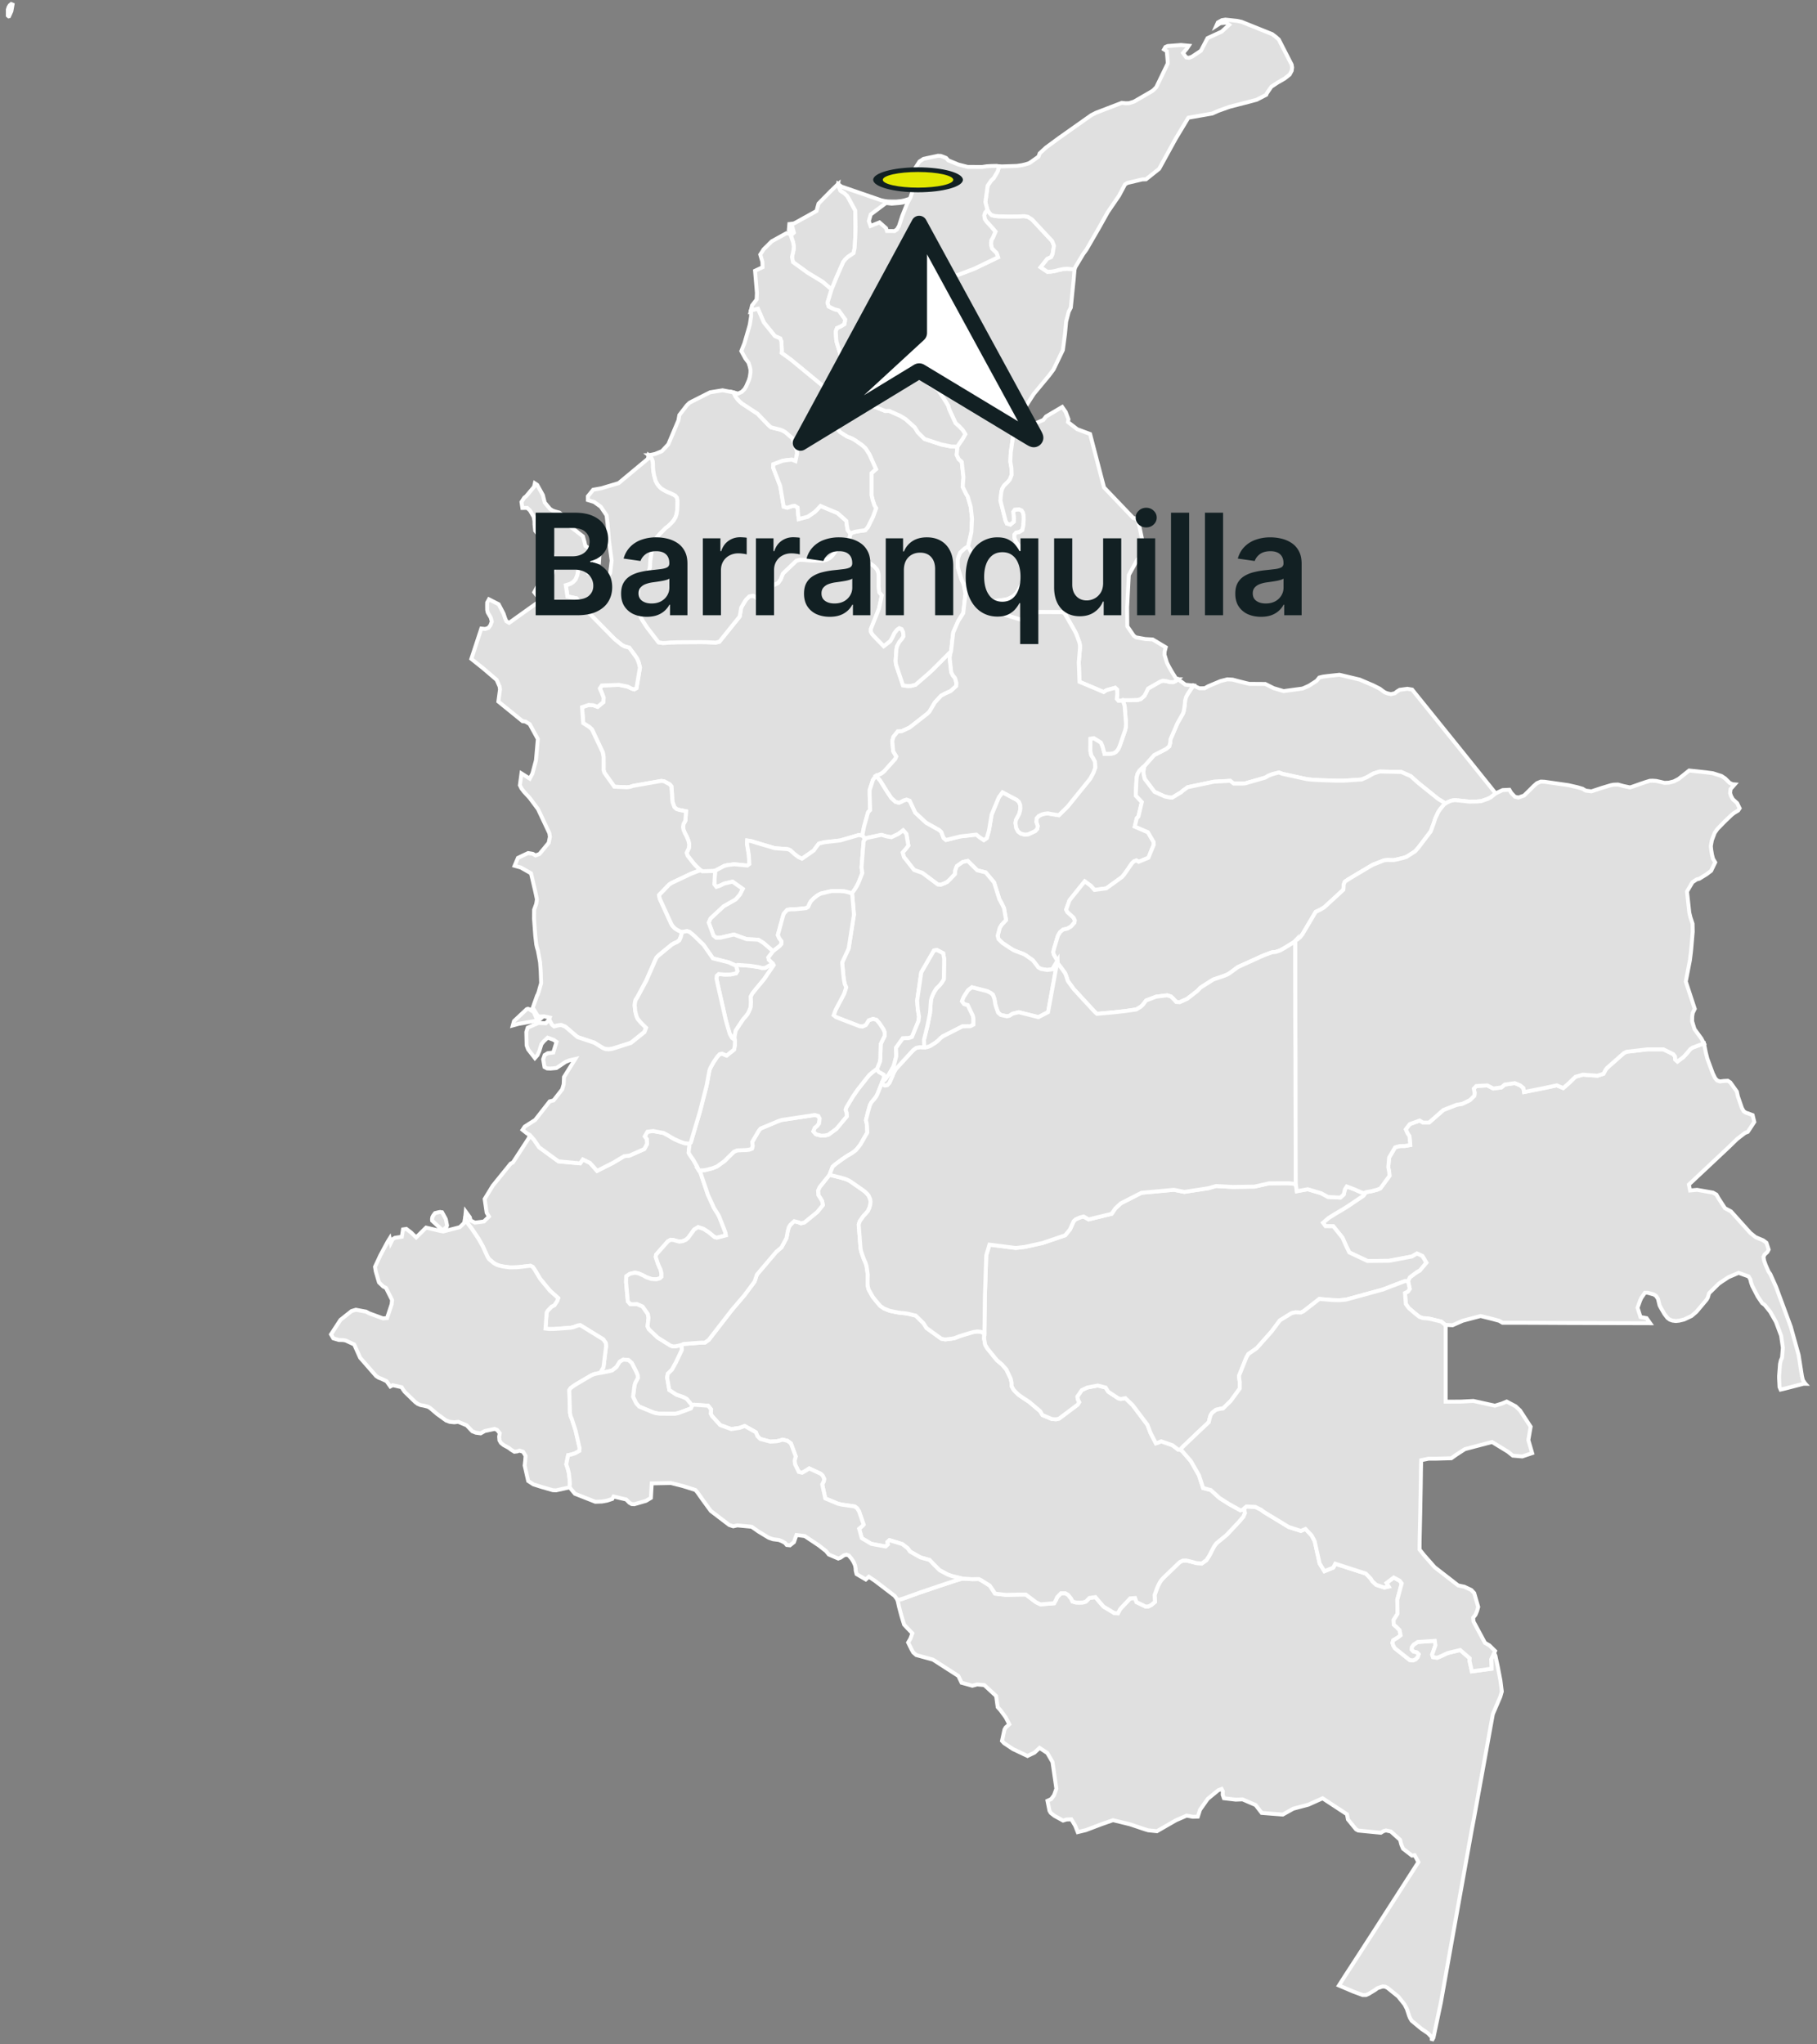
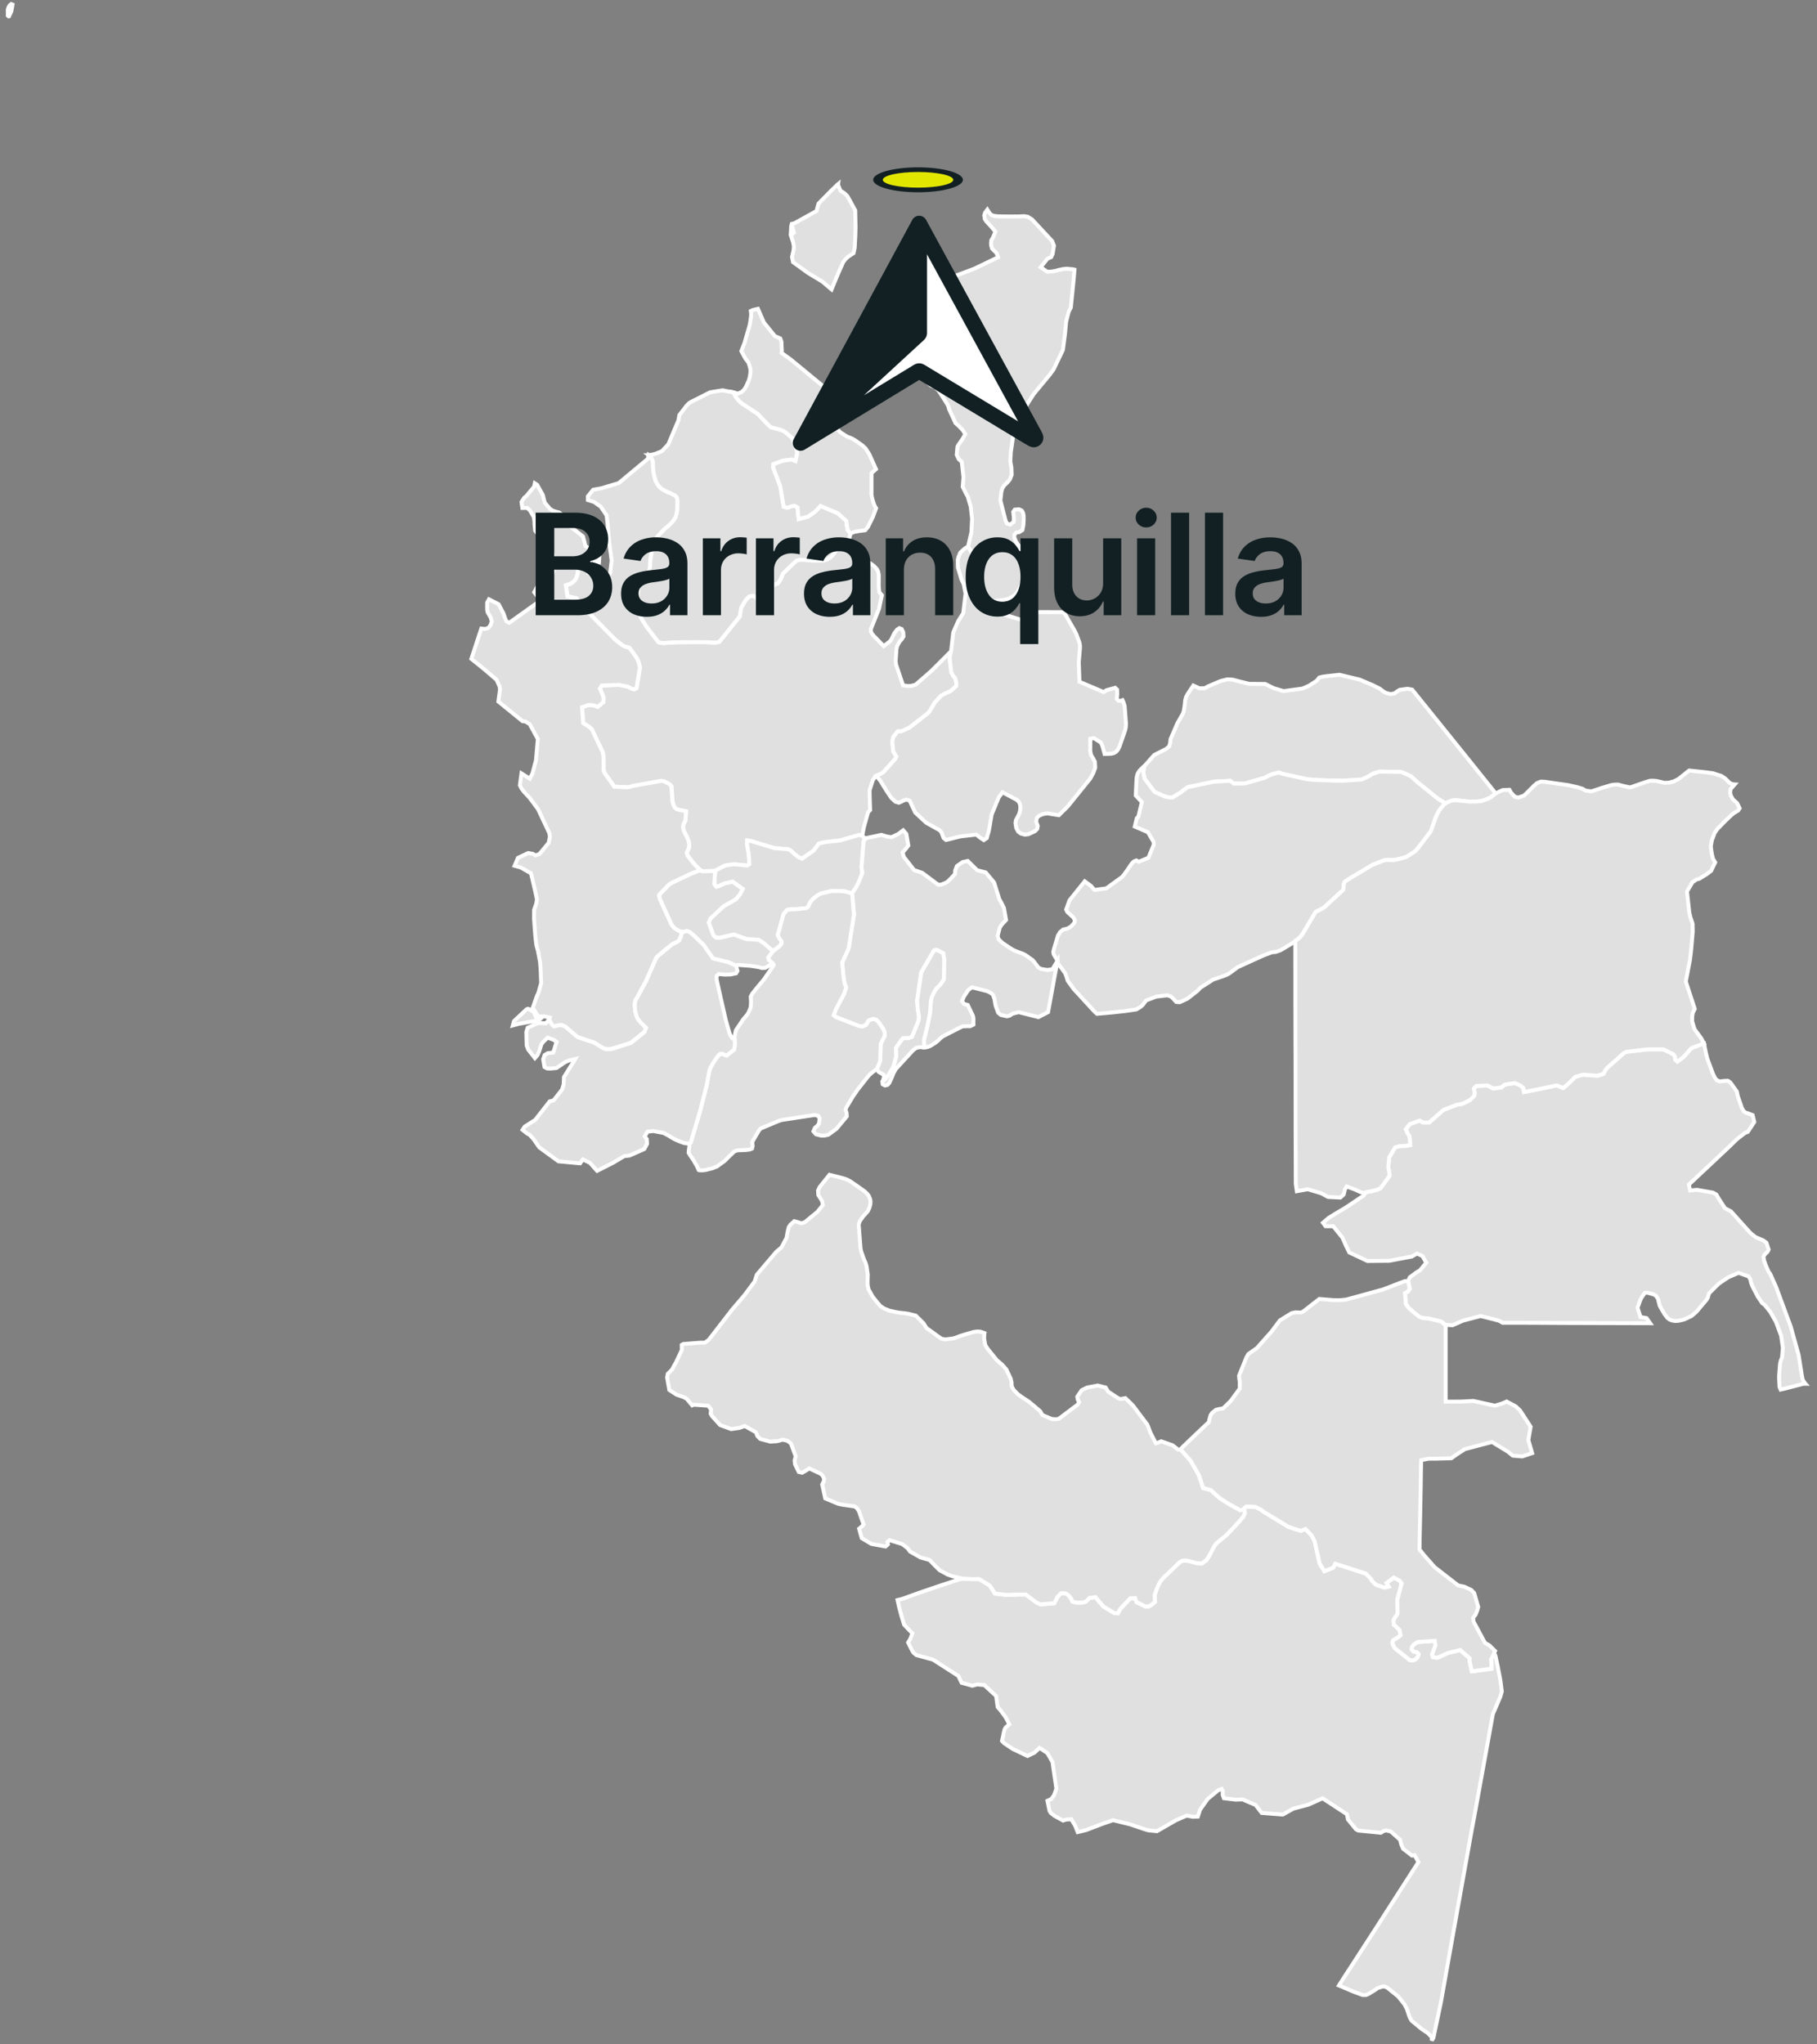
<svg xmlns="http://www.w3.org/2000/svg" width="232" height="261" fill="none">
  <rect width="100%" height="100%" fill="#808080" stroke="none" />
  <path fill="#E0E0E0" stroke="#fff" stroke-width=".5" d="m114.602 204.277.528-.131.308-.102 2.003-.723 2.452-.833 1.898-.63 1.076-.323 1.279.075.837-.015.348.18 1.05.66.679 1.021 1.41.161 1.523-.041.983-.008 1.05.795.285.21.555.255 1.729-.142.247-.443.143-.334.48-.498h.562l.349.206.383.465.191.39.427.116.413.019.472-.019.383-.112.458-.465.768-.109.462.555.577.66 1.377.825.457.026.285-.547 1.275-1.354.63-.049.18.525 1.152.559h.337l.379-.18.488-.409-.049-.87.109-.315.277-.746.259-.525.184-.285.315-.349 2.066-1.992.405-.191.424-.007.42.086.9.244.675.041.574-.416.3-.45.21-.364.142-.296.195-.379.173-.315.278-.364 1.29-1.058 1.534-1.627.603-.713.188-.442-.083-.615.285-.233 1.14.053.709.348.368.282 3.195 1.942 1.542.488.592-.244.78.825.39.735.634 2.843.608.99 1.128-.457.263-.499 3.904 1.26.604.622.225.353.495.465 1.031.337.548-.123-.27-.454.922-.694.758.398.266.345-.562 2.077.022 1.808-.499.795.023.589.39.337.356.368.128.66-.405.315-.533.311-.101.334.12.368.191.322 1.902 1.508.431.034.315-.135.259-.289.12-.356-.225-.229-.447-.113-.221-.247.023-.315.243-.33.51-.33 2.187-.147.075.57-.42 1.193.109.315.51.086.307-.112 1.069-.495 1.586-.383 1.219 1.054-.022.341.292 1.328 2.52-.338-.052-1.185.379-.821.165.356.3 1.395.337 1.756.177 1.41-.192.667-.952 2.22-1.08 5.963-1.107 6.099-.21 1.155-.281 1.474-.146.802-2.438 13.603-1.373 7.71-.948 4.493-.21.379.003-.424-.495-.514-.502-.341-.304-.202-1.271-1.05-.203-.334-.124-.293-.127-.397-.158-.477-.296-.577-.814-1.02-1.369-1.107-.289-.142-.318-.034-.683.225-.27.21-.859.521-.33.143h-.42l-1.23-.458-1.8-.765.803-1.26.69-1.057.952-1.47 1.834-2.832.54-.84 5.329-8.292-.48-.878-.341.049-1.144-.885-.221-.533-.154-.6-1.181-1.061-.623-.135-.311.086-.341.21-2.884-.281-.278-.146-1.039-1.272-.123-.66-3.113-2.04-1.815.814-1.928.514-1.343.75-2.685-.21-.78-1.009-1.669-.72-.874.034-1.507-.18-.154-.443.015-.454-.154-.288-.442.172-1.339 1.103-.972 1.376-.285.881-.645.019-.784-.146-1.357.589-2.434 1.399-1.114-.113-.435-.131-1.901-.638-2.157-.525-1.44.503-2.029.769-1.039.251-.319-.81-.495-.825-.626.026-.431.135-1.095-.6-.477-.375-.165-.281-.255-1.268.473-.218.364-.487.3-.84-.495-3.409-.657-1.144-.994-.656-.645.6-.896.431-1.849-.878-1.144-.761-.262-.285.315-1.444.157-.274.462-.405-.462-.885-.667-.907-.353-.39-.071-.484-.128-.942-1.511-1.395-.919-.082-.607.165-1.373-.379-.416-.87-3.244-2.085-2.127-.581-.39-.338-.225-.401-.424-.867.285-.483.255-.694-.656-.675-.401-.432-.353-1.155-.296-1.125zM110.097 106.684l-.446-.075-2.37.69-1.992.225-.731.172-.39.51-.266.379-1.497 1.046-.476-.217-.517-.398-.507-.468-.315-.132-1.661-.127-2.42-.717-.592-.191-.51-.075-.022.443.228 1.432.064 1.129-.262.195-.98-.097-.693-.068-.866.109-.42.109-1.148.607-.315.042-1.316.03-.222-.128-.585-.544-.326-.367-.724-.93-.135-.383.278-.615.041-.472-.09-.443-.236-.578-.233-.427-.161-.405-.068-.371.068-.368.236-.45.079-1.181-.889-.177-.315-.105-.277-.247-.23-.619-.055-.469-.02-.495-.078-1.069-.225-.262-.705-.379-.36-.052-3.59.633-.445.139-.338.041-1.62-.071-1.271-1.785-.11-.36.005-.409-.004-1.264-.105-.581-1.377-2.914-.33-.308-.787-.502-.146-2.033.85-.285.59.041.555.2.724-.605.03-.566-.192-.529-.281-.645.251-.379 2.198-.082 1.103.225.525.262.31.087.29-.158.439-2.633-.154-.622-.21-.51-.225-.341-.777-1.054-.58-.162-.338-.172-.938-.75-2.843-2.895-.33-.345-.304-.327-.93-1.054-.484-.6-1.147-.255-.214-1.425.563-.168.356-.222.334-.36.225-.574.086-.547.165-.818.199-.281.881-.623.413-.127.521-.154.461-.724.072.064.022.664-.064.93-.521-.127-.349-.188-.367.236-.165.713.056.769.803.412.85.068.912-.222.206-.255.195-1.605-.108-.795-.222-1.657-.187-2.225-.131-1.095-.743-1.102-.848-.608-.795-.244-.003-.483.675-.837 1.031-.183 2.228-.664 3.731-3.105.09-.465.263.206.157.274.11.303.03.315.007.563.045.409.082.48.21.757.218.402.221.285.296.277.349.218.45.232.401.158.552.277.228.274.072.394-.012.664-.026.506-.075.514-.127.405-.237.405-.28.326-.447.442-.304.214-.735.75-.386.447-.372.772-.176.533-.116.532-.135.81-.053.424-.033.78-.177.604-.588.585-.368.36-.293.499-.142 1.601-.008.548.023.349.124.81.127.559.128.43.229.42.585.897 1.455 1.89.529.087.46-.02.342-.037 1.058-.04 3.019-.02.754.012 1.12.056.48-.12 2.592-3.214.2-1.148.45-.765.19-.274.394-.382.48-.086.338.18.484.427.326.105.259-.232.16-.735.312-.867.379-.131.51-.169.413-.195.348-.48.11-.307.18-.44 1.713-1.63.428-.113.918.037.814.064h.878l.424-.019.382-.108.319-.154.307-.233.24-.285.18-.273.484-.694.473-.507.78.664.836.705.3.222.638.42.81.483.416.263.304.233.36.393.139.293.079.379.007.333-.007 1.16.071.746.33.405-.36 1.71-1.035 2.584v.364l.157.28.229.275 1.249 1.282.817-.634.192-.303.356-.732.33-.431.304-.199.292.124.192.39.041.54-.18.3-.349.413-.296.558-.079.375-.101 1.482.048.454.897 2.666.547.083.454-.008.589-.146 1.635-1.414.473-.431.723-.717.871-.873.84-.844-.083.281-.079.458.004.318.184 1.635.199.39.288.35.173.614-.026.394-.698.638-.701.315-.525.281-.795.851-.405.675-.293.51-.24.237-.476.379-1.827 1.42-1.016.473-.488.015-.558.694-.147.53.124 1.323.394.649-.131.322-1.459 1.624-.364.27-.615.263-.188.213-.228.308-.42 1.29v.645l.063 1.917-.262.266-.529 1.89zM184.572 102.575l-.945-.578-2.569-2.066-.93-.84-1.215-.536-2.749-.053-.795.251-.818.465-.292.132-.413.168-2.265.15h-.942l-2.133-.067-1.043-.06-.596-.064-3.128-.682-.435-.173-.859.221-.499.203-.401.236-2.554.731-.311.027-1.167-.004-.442-.349-2.067.113-3.345.701-.581.409-.282.247-1.121.675-.322-.011-.627-.131-1.312-.593-1.253-1.65-.139-.547-.03-.375.083-.672 1.294-1.459 1.541-.787.382-.33.128-.469.034-.428.881-2.04.709-1.249.109-.326.048-.304.079-.517.038-.507.123-.457.218-.394.709-1.069.772.357.683-.008.435-.247 1.586-.668.874-.221.679.041.75.199 1.001.251.375.086 2.033.015 1.08.54 1.257.372 2.415-.327.304-.127.532-.24.968-.619.337-.416.447-.113.588-.078 1.542-.166 2.584.615 1.714.732.858.435.39.296.263.176.311.117.45.1.499-.112.293-.236.333-.202.979-.132.608.105 6.098 7.561 4.564 5.686-.611.495-.424.213-.818.285-.615.049-.904.011-.885-.097-.96-.098-.468.083-.518.221zM101.097 28.586l.33-.083 2.831-1.568.12-.468.135-.48 1.575-1.602.822-.795.108-.09-.011.09.304.754.495.315.364.345.198.334.829 1.526.042 2.145-.027 1.02-.082 1.61-.143.674-.712.473-.334.315-.278.356-.84 1.917-.648 1.578-1.182-1-1.841-1.115-1.898-1.372-.127-.664.116-.506.086-.394.03-.454-.09-.51-.292-.881.39-.357-.139-.514-.236.248.03-.54z" />
-   <path fill="#E0E0E0" stroke="#fff" stroke-width=".5" d="m123.61 69.768-.413.248-.588.54-.237.566-.078.349.003.521.012.473.453 1.515.278.581.24 1.212-.293 2.501-.641 1.016-.637 1.463-.278 2.393-.84.844-.87.873-.72.717-.473.431-1.639 1.418-.588.146-.454.007-.552-.082-.892-2.667-.053-.457.102-1.482.078-.37.293-.563.349-.413.183-.3-.041-.54-.191-.39-.293-.12-.303.199-.334.431-.356.731-.188.3-.818.634-1.248-1.279-.233-.273-.154-.282-.003-.364 1.038-2.58.36-1.71-.33-.405-.071-.746.008-1.16-.008-.337-.079-.378-.142-.29-.356-.393-.304-.233-.416-.262-.811-.484-.633-.424-.3-.22-.837-.706-.78-.664.675-.319.244-.277.135-.548.131-.105.435-.15.574-.105.747-.097.345-.413.63-1.271.416-1.129-.221-.367-.229-.713-.139-.6.004-2.805.574-.5-.829-1.86-.499-.79-.446-.41-.889-.622-.405-.229-.296-.123-.319-.117-.908-.574-.637-.78-.522-1.035-.255-.6-.063-.435.041-.367.124-.84-.019-.428-.06-.356-.248-.364-.382-.461-.285-.315-3.987-3.29-1.181-.847.03-.326-.053-1.118-.142-.405-.683-.296-1.417-1.752-.754-1.736-.649.158-.263.12.17-.717.58-.746.038-.851-.236-2.824.956-.45-.022-.694-.27-.923.43-.667 1.04-1.028 1.867-1.028.413.05.146.232.296.881.087.514-.027.45-.086.394-.116.506.127.66 1.898 1.373 1.842 1.114 1.181 1-.514 1.696.15.487.72.342.57.157.825 1.16-.108.603-.492.293-.461.206-.146.408.048.964.042.338.723 2.385.151.278.382 1.642-.172 1.07-.023.734.919.405.326-.037.341-.049.976.664 1.053 1.136 1.549.638.518-.008 1.425.638.66.412 1.166 1.047.398.641.844.84 2.175.713 1.241.25.788.012-.098 1.054.255.54.394.36.218 1.954-.094 1.234.442.896.199.323.386 1.327.169 1.52-.086 1.717zm-22.618-40.335-.27-.108.063-.72.312-.023-.075.304zM143.326 89.392h.945l1.027-.033.368-.12.454-.402.221-.42.247-.514 1.553-.885.319-.116.401.038.514.138.431.012.3-.14.3-.243.949.709 1.013.101-.709 1.069-.218.394-.123.457-.038.507-.079.517-.048.304-.109.326-.709 1.249-.881 2.04-.034.428-.128.469-.382.33-1.541.787-1.294 1.459-.124.086-.458.45-.236.39-.112.398-.038.435-.09 1.95.776.836-.435 1.842-.213.232-.255 1.054 1.676.72.728 1.242.018.36-.682 1.665-1.242.514-.288-.177-.319.124-.236.225-.289.405-.281.42-.417.593-.281.341-2.018 1.459-1.507.206-.473-.532-.776-.57-1.95 2.426-.42 1.178.153.311.784.713.165.348-.052.304-.439.491-.469.267-.525.116-.398.33-.27.446-.502 1.677-.094.39.049.311.491.825-.652 1.095-.672.086-.78-.131-.349-.191-.213-.293-.495-.63-.96-.675-.364-.176-.319-.109-.469-.18-.371-.157-.461-.289-.904-.6-.518-.495-.116-.443.266-1.02.244-.39.563-.6-.267-1.526-.3-.608-.292-.529-.672-2.134-1.068-1.275-1.092-.281-1.204-1.189-.641.143-.746.525-.21.559-.027.45-.675.712-.318.304-.289.142-.533.21-.363-.026-2.007-1.496-1.035-.36-1.309-1.669-.157-.574.435-.499.292-.39-.255-1.477-.405-.465-.622.472-.874.416-.589-.097-.686-.206-1.883.397-.278.229-.007-.221-.281-.308.213-1.102.529-1.891.263-.266-.064-1.916v-.645l.42-1.29.229-.308.187-.214.522.612.813 1.316.597.892.532.488.439.127.293-.127.281-.154.405-.124.394.143.712 1.519 1.395 1.294 1.677.937.259.252.288.761.304.251 1.842-.454 2.028-.232.492.39.469.311.375-.251.258-.893.064-.322.296-1.778.915-2.216.477-.642 1.807.953.297.277.15.357.03.42-.038.337-.116.42-.413.777-.06.382.102.634.232.446.334.259.518.146.465-.052.862-.405.263-.281.063-.372-.191-.536.064-.458.247-.273.421-.207.33-.086.438-.049.42.083.972.154 1.129-1.114 2.865-3.544.412-.758.233-.645-.041-.78-.24-.446-.244-.387-.109-.54.011-1.552.454-.072.889.552.199.442.285 1.024.81-.026.36-.079.296-.176.251-.3.177-.356.716-2.067.094-.409.026-.454-.176-2.265-.154-.48zM88.387 179.427l-.169.39-1.601.588-.431.094-1.973-.015-.51-.071-.345-.113-1.744-.723-.379-.417-.405-.84.191-1.496.098-.304.154-.27.169-.334-.015-.311-.17-.431-.592-1.159-.416-.375-.668-.06-.45.27-.412.675-.56.442-.445.109-1.08.21.416-.739.334-2.689-.042-.408-.322-.458-2.922-1.804-.311.034-.596.217-.342.075-2.145.158-.589.004-.472-.06.15-2.063.176-.27.462-.476.352-.177.352-.525.135-.375-.404-.367-.653-.578-1.264-1.545-.679-1.144-.243-.345-.285-.15-1.643.184-.72.019h-.319l-.829-.113-.442-.101-.32-.105-.408-.221-.634-.529-.191-.33-.593-1.294-.532-.949-.896-1.335-.417-.529-.191-.334-.157-.371-.042-.281.06-.619.521.716.098.405.559.278 1.136-.146.653-.63-.297-.495-.255-1.748 1.035-1.695 2.288-2.824.285-.143 2.01-3.09.143-.424.525.597.686.99 2.45 1.785 2.767.255.349-.495.904.431.915 1.024 2.062-1.043 1.388-.832.694-.079 1.879-.833.352-.656-.037-.611-.259-.345.349-.6.731-.087 1.313.244.562.296.39.241.477.27.656.288.551.199.657.086.022.263-.071.514-.03.375.176.303.431.619.458.803.225.487.21.297.971 2.861.777 1.692.412.645.229.401.649 1.646.168.465.057.327-1.16.3-.3-.083-.742-.615-.675-.435-.675-.217-.499.3-.315.435-.46.63-.29.255-.39.165-.454.063-.757-.206-.334-.03-.356.195-1.508 1.703-.045.307.281.852.15.356.17.345.127.514v.457l-.233.203-.42.112-.615-.037-.63-.214-.461-.251-.514-.233-.503-.108-.67.15-.45.318-.016.784.218 2.4.303.353.35.015.517-.019.712.311.675.953.087.473-.057.566-.067.544.165.364 1.132 1.072 1.62 1.013.32.112.386-.019.746-.172.007.66-.738 1.56-.53.956-.52.511-.09.48.28 1.59.905.589.918.322.405.218z" />
  <path fill="#E0E0E0" stroke="#fff" stroke-width=".5" d="m123.61 69.77.42-1.83.086-1.717-.169-1.519-.386-1.327-.195-.323-.443-.896.094-1.234-.214-1.954-.394-.364-.255-.536.098-1.054.146-.251.529-.762.322-.577-.322-.514-.469-.491-.454-.402-.81-1.755-.131-.461-.311-.521-.728-1.137-.202-.3-.458-.409-.499-.202-.326-.293.979-1.327.435-.24 1.646.09 2.052-.12-.844-2.404-1.841-2.577-1.778-2.355.375-1.436.142-.41 1.459-2.504.84-.462.315-.105 2.067-.78 3.045-1.462-.187-.54-.582-.574-.116-.424-.011-.315.041-.326.214-.357.311-.742-.555-.645-.593-.645-.21-.311-.071-.473.105-.345.289-.386.266.42.267.273.446.12.394.038 1.372.023 1.23-.008.72-.034.465.079.537.33 2.58 2.771.229.593-.173 1.058-.187.4-.488.215-.851 1.076.855.581.529-.03.54-.097.341-.094.608-.131.476-.041.791.075.18.045-.097 1.188-.372 3.653-.273.537-.323 1.248-.139 1.512-.281 2.13-1.189 2.475-.555.747-1.972 2.381-1.834 2.843-.222.847-.093.147-.154.315-.191.483-.072.308-.367 2.513-.056 1.17.135.787.033.915-.221.567-.244.311-.517.503-.214.37-.116.395-.124 1.121.652 2.562.177.386.431.131.435-.36.019-.427-.023-.338-.056-.503.203-.28.54-.042.348.161.165.285.072.345.011.507-.041.723-.128.634-.439.27-.345.045-.24.274v.367l.225.552.582.806.356.75.161.439.364 1.474-.09.529-.941 1.961-.375.589-.405.379-.664.348-.435.11-1.684.205-.075-.195-.398-.36-.656-.052-.949-.064-.202-.409.142-.558.36-.54.304-.492.116-.634-.529-1.503-.303-.672-.604-1.155zM68.29 61.703l.303.199.72 1.301.24.96.675.807.323.21.318.116.552.146.453.372.24.37.574.935 1.748 1.361.202.75.11.48.94.581.762-.18-.465.72-.522.158-.412.124-.885.626-.199.281-.165.818-.086.547-.229.574-.33.36-.36.222-.559.168.21 1.425 1.152.255.48.6.93 1.054.303.327.33.345 2.843 2.895.934.75.338.172.58.158.777 1.054.225.345.21.506.154.627-.439 2.632-.285.158-.311-.087-.529-.266-1.103-.225-2.197.083-.251.379.28.64.196.533-.034.567-.724.604-.555-.2-.585-.04-.851.284.146 2.033.788.503.33.307 1.372 2.914.11.578.003 1.267-.008.41.11.36 1.27 1.784 1.624.072.338-.042.446-.138 3.59-.634.36.052.704.379.225.263.08 1.069.018.491.056.469.229.622.278.248.318.108.89.173-.083 1.185-.237.45-.063.364.063.371.162.405.232.428.236.577.09.443-.04.472-.278.615.13.383.728.926.327.368.585.544-.296.093-.368.139-.51.191-2.543 1.208-.289.188-1.297 1.35.097.468 1.467 3.203.172.278.274.285.304.195.345.18.255.094-.034.243-.098.383-.202.446-.292.21-.36.158-.32.187-1.732 1.422-.218.251-.172.367-1.129 2.569-1.159 2.149-.195.289-.082.36-.03.338.064.682.093.432.094.303.127.297.376.446.693.686-.21.552-1.729 1.383-2.396.762-.416.056-.428-.026-.337-.135-1.103-.683-2.138-.712-1.545-1.321-.499-.206-.356.019-.592.146-.282-.225-.345-.649.09-.24-.735-.157-.735.026-.698-1.121.552-1.553.064-.101.127-.334.326-1.163-.056-1.563-.079-1.099-.277-1.493-.124-.401-.086-.386-.128-1.126-.16-2.19.014-1.11.27-.739.09-.581-.187-.893-.57-2.434-1.298-.738-.795-.225.427-1.009 1.298-.615.589.097.36.21.499-.187 1.181-1.429.15-.758-.064-.465-1.451-3.075-1.069-1.436-.716-.773-.33-.428-.203-.416.203-1.507 1.057.667.341-.645.454-1.695.24-2.72-1.046-1.904-.551-.33-.353-.038-3.09-2.509.21-1.556-.053-.364-.378-.851-1.74-1.486-1.49-1.192 1.272-3.867.491.05.42-.14.255-.334.173-.472-.132-.503-.39-.67-.07-.327-.005-.525.008-.401.229-.417 1.237.63.615 1.178.214.634.158.36.352.202 3.81-2.719.016-.379-.62-.81.908-1.68.252-.277 1.23-.503.266-.964-.263-1.372-.438-.89-.458-.828-.349-.266-.817-.806-.21-.267-.086-.81-.008-.42-.097-.536-.477-.818-.36-.33-.611.011-.113-.768.364-.555.21-.15 1.032-1.234zm-.507 67.281.356.203.311.709.563.172-.206.188-2.584.457-.747.206.154-.558 1.628-1.527.157-.041.195.071zM98.704 121.442l-1.241-1.073-.63-.39-.319-.018-1.196-.064-1.61-.585-1.724.405-.548.004-.334-.274-.615-1.662.225-.528 1.688-1.568 1.53-.866.54-.627.364-.708-1.301-.927-1.054.24-.597.296-.408.132-.263-.338.098-1.725 1.147-.608.42-.108.867-.109.693.067.98.098.262-.195-.064-1.129-.229-1.433.023-.442.51.075.592.191 2.42.717 1.661.127.315.131.506.469.518.398.476.217 1.496-1.046.267-.379.39-.51.731-.173 1.991-.225 2.371-.69.446.075.281.308.008.221-.117.203-.27 3.341.109.69-.476 1.212-.218.435-.236.397-.416.589-.012-.011-.337-.12-.604-.154-.645-.041h-.934l-.349.071-1.091.263-.412.221-.473.375-.368.375-.153.27-.192.446-.262.169-1.391.142h-.525l-.499.075-.432.484-.108.315-.66 2.412.19.427.278.364-.007.341-.244.289zM107.536 69.296l-.472.506-.484.694-.18.274-.24.285-.308.233-.318.153-.383.11-.424.018h-.877l-.814-.064-.919-.037-.427.112-1.714 1.632-.18.438-.11.308-.348.48-.412.195-.51.169-.38.13-.31.867-.162.735-.259.233-.326-.105-.484-.428-.337-.18-.48.087-.394.382-.191.274-.45.765-.2 1.148-2.59 3.214-.48.12-1.122-.057-.754-.01-3.019.018-1.057.041-.342.038-.461.018-.529-.086-1.455-1.89-.585-.896-.229-.42-.127-.432-.128-.559-.123-.81-.023-.348.007-.548.143-1.601.293-.5.367-.36.589-.584.176-.604.034-.78.052-.424.135-.81.117-.532.176-.533.371-.773.386-.446.736-.75.303-.214.447-.442.28-.327.237-.405.128-.405.075-.513.026-.507.011-.664-.071-.393-.229-.274-.551-.278-.401-.157-.45-.233-.35-.217-.296-.278-.22-.285-.218-.401-.21-.758-.083-.48-.045-.408-.007-.563-.03-.315-.11-.304-.157-.274-.262-.206.12-.004.307-.06.394-.086.867-.349.825-.881 1.29-3.056.123-.683.96-1.241.323-.316.281-.153 2.363-1.193 1.586-.255 1.403.27.255.529.255.337.281.308.29.244 1.99 1.305 1.437 1.496.292.248 1.174.289.32.13.303.17.911.783.585 1.594.019.39-.202.95-.469-.188-.503.048-.664.094-1.188.45-.023.435.9 2.344.443 2.64.45.132.615-.206.334-.05.378.222.06.836.09.642 1.163-.312.881-.607.304-.3.42-.458 2.187.915 1.117.998.068.592.105.582.348.468-.135.552-.243.277zM150.713 185.073l.3.258 1.039 1.2 1.028 1.793.54 1.654.971.248 1.125 1.023 1.226.777 1.429.787.342-.093.146-.158.082.615-.187.443-.604.712-1.534 1.628-1.29 1.057-.277.364-.173.315-.195.379-.142.296-.21.364-.301.45-.573.416-.675-.041-.9-.244-.421-.086-.423.008-.405.191-2.067 1.991-.315.349-.184.285-.258.525-.278.747-.109.315.049.87-.487.408-.379.18h-.338l-1.151-.558-.18-.525-.63.048-1.275 1.354-.285.548-.458-.027-1.376-.825-.578-.66-.461-.555-.769.109-.457.465-.383.113-.473.018-.412-.018-.428-.117-.191-.39-.382-.465-.349-.206h-.563l-.48.499-.142.334-.248.442-1.729.143-.555-.255-.285-.21-1.05-.795-.982.007-1.523.041-1.41-.161-.679-1.02-1.05-.66-.349-.18-.836.015-1.279-.075-1.316-.319-.556-.195-1.031-.559-.742-.739-.537-.562-1.151-.319-1.339-.761-.296-.409-.698-.54-1.635-.499-.251.225.056.311-.296.274-1.83-.341-1.216-.728-.337-1.207.337-.274.237-.251-.585-1.692-.248-.393-.304-.229-1.661-.237-.469-.108-1.627-.683-.391-1.781.207-.417.041-.307-.195-.405-.244-.236-1.466-.679-.431.281-.469.266-.435-.097-.477-.983-.056-.472.143-.533-.612-1.65-.438-.338-.62-.15-.438.135-.304.064-.829.056-1.29-.345-.352-.356-.203-.495-1.429-.802-.656.24-1.061.157-1.41-.51-1.04-1.144-.176-.315.053-.544-.371-.468-1.82-.132-.217.087-.697-.841-.405-.217-.92-.323-.903-.588-.281-1.591.09-.48.521-.51.529-.956.739-1.56-.008-.66.203-.113 1.616-.127.619-.045h.506l.499-.356 2.944-3.807 1.613-1.894 1.297-1.736.289-.885 2.464-2.903.683-.585.641-1.197.157-.858.132-.518.198-.304.499-.465.555.146.308.124.454-.116 1.638-1.339.698-.87-.09-.491-.188-.334-.296-.45-.037-.578.198-.438 1.167-1.459.094-.117 1.391.345.623.18.326.135.322.173 1.523 1.061.319.233.326.315.188.251.183.431.042.327-.034.363-.113.406-.195.412-.356.42-.218.218-.468.667-.128.428.233 3.011.075.39.318.915.263.597.116.401.15 1.05-.015.503-.007.633.022.315.102.439.532.953.506.63.469.547.465.315.717.293.66.139.48.093.371.045.397.034.488.079.945.233.986.971.379.604 1.902 1.372.491.09.765-.09.413-.071.716-.274.54-.172 1.159-.338.499-.071.412.03.51.18-.022.135-.023.566.139.807.292.472 1.201 1.482.656.555.555.63.555 1.181.097.454.023.502.251.454.297.315.307.296.536.379.405.259.469.319 1.377 1.166.288.491 1.185.499.559.041.368-.082 2.381-1.789.191-.315-.176-.338-.06-.363.563-.833.705-.337 1.339-.255 1.012.255.327.528 1.29.848.315.09.589-.113.945.919 1.871 2.483.394 1.039.686 1.328.33-.102.345-.154 1.452.507.727.566zM135.026 122.653l-.491-.826-.049-.311.094-.39.503-1.676.27-.447.397-.33.525-.116.469-.266.439-.491.052-.304-.165-.349-.784-.712-.153-.312.42-1.177 1.95-2.427.776.57.473.533 1.507-.207 2.018-1.458.281-.342.417-.592.281-.42.289-.405.236-.225.319-.124.289.176 1.241-.514.683-1.665-.019-.36-.728-1.241-1.676-.72.255-1.054.214-.233.435-1.841-.777-.836.09-1.95.038-.436.112-.397.237-.39.457-.45.124-.086-.083.67.03.376.139.547 1.253 1.651 1.312.592.627.131.322.012 1.122-.675.281-.248.581-.409 3.345-.701 2.067-.112.442.348 1.167.004.311-.026 2.554-.732.401-.236.499-.202.859-.222.435.173 3.128.682.596.064 1.043.06 2.134.068h.941l2.265-.15.413-.17.292-.13.818-.465.795-.252 2.749.053 1.215.536.93.84 2.569 2.067.945.577-.187.132-.507.611-.232.352-.379.803-.21.652-.379 1.021-1.597 2.1-.402.45-1.099.701-.397.128-.93.225-.356.063-.762-.022-.416.049-1.444.566-2.801 1.665-.327.206-.431.285-.161.398v.315l-.03.319-2.446 2.25-.442.262-.645.312-1.688 2.85-.281.364-.341.289-.263.165-.15.165-1.241.765-.574.326-.593.195-.431.037-.964.353-.367.158-3.053 1.387-1.039.769-.3.176-.45.184-1.354.458-1.635 1.042-.33.364-1.335 1.043-.975.446-.446-.038-.338-.371-.323-.315-.476-.158-1.406.165-1.294.488-.439.578-.255.232-.562.341-1.426.207-1.601.176-1.999.176-.304-.274-2.662-2.887-.758-1.039-.173-.559-.161-.416-.465-.649-.514-.649z" />
  <path fill="#E0E0E0" stroke="#fff" stroke-width=".5" d="m108.751 114.067.012.011.416-.589.236-.397.218-.435.476-1.211-.109-.691.27-3.341.117-.203.277-.228 1.883-.398.686.206.589.098.874-.416.622-.473.405.465.255 1.478-.292.39-.435.499.157.573 1.309 1.669 1.035.36 2.007 1.497.363.026.533-.21.289-.143.319-.303.675-.713.026-.45.21-.559.746-.525.642-.142 1.203 1.188 1.092.282 1.069 1.275.671 2.134.292.529.3.607.267 1.527-.563.6-.244.39-.266 1.02.116.442.518.495.904.6.461.289.371.158.469.18.319.108.364.177.96.675.495.63.214.292.348.192.78.131.672-.086.652-1.095v.307l-.116.338-.27 1.447-.818 4.471-1.23.641-2.52-.634-.787.199-.387.255-.333.071-.773-.169-.345-.288-.308-.855-.075-.353-.086-.54-.195-.54-.3-.24-.424-.218-1.957-.498-.488.371-.551.844-.225.562.274.364.453.113.664 1.391.064.345v.773l-.413.21-.348-.004-.649.022-2.502 1.275-.292.229-.323.326-.334.263-.663.42-.368.131-.397.03-.027-.971.447-1.811.326-1.621.105-1.534.086-.39.191-.45.139-.285.289-.457.375-.364.289-.349.285-.461.045-2.577-.124-.738-.795-.42-.383.063-1.623 2.809-.522 3.597.079 1.073.157.986-.075.562-.825 2.011-.393.146-.777.026-.87 1.223.041 1.054-.311 1.188-.135.286-.469.81-.487.675-.379.311.041-.083.169-.461-.052-.356-.612-.338-.225-.285-.018-.097.386-.964.041-.469.056-1.774.514-1.046-.015-.465-.157-.36-.51-.769-.368-.424-.431-.127-.548.183-.367.589-.439.199-.379-.041-3.004-1.159-.307-.244.251-.682 1.084-2.052.27-.825-.192-.431-.101-.563-.064-.495-.157-1.676.825-1.793.679-4.332-.218-2.527zM217.568 133.223l.243 1.189.188.746.701 1.901.296.597.252.281.352.127.544-.063.465-.023.319.21.836 1.17.135.619.507 1.47.221.409.281.199.33.101.544.21.21.874-.829 1.264-.36.138-1.016.784-.998.972-2.419 2.272-2.726 2.554.146.762.892-.083 2.029.356.443.248.251.446.84 1.294.769.409 2.479 2.756.675.54.364.154.593.244.42.315.281.863-.161.311-.353.326-.146.304.082.484.199.555.364.832.225.319.731 1.628 1.879 5.081 1.009 3.627.424 2.697.116.502.255.39.071.079-.229-.004-2.28.593-.656.153-.139-.326-.056-1.114v-.307l.116-1.519.101-.45.158-.364.105-1.256-.221-1.542-.657-1.759-.731-1.286-.705-.878-.334-.247-.566-.844-.683-1.32-.168-.465-.087-.39-.221-.379-1.279-.457-1.29.551-.926.611-.312.218-1.241 1.222-.165.563-.157.266-1.298 1.545-.626.533-.942.446-.652.154-.417.041-.401-.052-.356-.12-.3-.225-.39-.507-.465-.799-.15-.288-.206-.844-.252-.379-.296-.184-.78-.213h-.341l-.465.675-.162.367-.311.874.375 1.189.33.056.446.083.458.648-10.445-.03-4.238-.022-2.119-.008h-2.047l-.428-.251-.911-.244-1.463-.363-2.269.596-1.305.577-.941-.045-.514-.42-1.418-.345-.427-.063-.48-.03-.447-.154-.607-.476-.776-.668-.364-.514-.105-1.395.371-.184.236-.348-.191-.889-.041-.087.247-.502.878-.645.386-.218.84-1.001-.498-.844-.694-.326-.66.386-2.888.544-2.772.026-2.321-1.091-.428-.874-.453-1.02-1.171-1.451-.982-.008-.33-.439.72-.619.81-.502 1.14-.675.488-.308 2.014-1.354.311-.446.739-.131.724-.191.39-.173 1.155-1.583-.038-.476-.116-.652.109-1.223.772-1.301.634-.165.615-.004.675-.12-.101-1.137-.248-.36-.225-.506.507-.667 1.271-.454.431.255h.765l1.827-1.605 1.699-.664.72-.12.96-.469.574-.562.037-.379-.101-.533.311-.334 1.414-.078.769.397 1.027-.139.432-.367 1.286-.184.679.285.409.334.093.517 2.348-.461 1.83-.39.818.349.731-.634.829-.806.964-.278.75.064 1.103.075.761-.244.266-.502.191-.248 2.149-1.894.338-.168 2.681-.312h2.033l1.26.619.221.296.034.402.278.236.75-.555.514-.559.36-.446.288-.207 1.126-.42z" />
-   <path fill="#E0E0E0" stroke="#fff" stroke-width=".5" d="m179.767 163.57-.39-.015-2.805 1.076-4.684 1.286-.814.079-.866-.015-1.752-.142-2.021 1.571-.334.161-.701-.026-.469.098-1.512.933-1.042 1.399-1.905 2.146-1.069.738-.259.443-.934 2.325.026.401.064.428-.007.825-1.155 1.583-.983.956-.375.045-.51.12-.491.379-.207.311-.135.469-.093.42-1.347 1.267-1.984 1.894-.273.304-.027.045-.27.008-.727-.567-1.452-.506-.345.154-.33.101-.686-1.327-.394-1.039-1.871-2.483-.945-.919-.589.113-.315-.09-1.29-.848-.327-.529-1.012-.255-1.339.255-.705.338-.563.832.06.364.177.338-.192.315-2.381 1.789-.368.082-.558-.041-1.186-.499-.288-.491-1.377-1.167-.469-.318-.405-.259-.536-.379-.307-.296-.297-.315-.251-.454-.022-.503-.098-.453-.555-1.182-.555-.63-.656-.555-1.2-1.481-.293-.473-.139-.806.023-.566.022-.135-.004-.454.045-3.691.008-.495.172-5.28.413-1.38 3.364.427 1.155-.135 2.269-.502 2.88-.979.615-.75.477-1.058.251-.228.555-.248.454-.116.645.371 2.94-.716.462-.687.716-.656 2.629-1.343 4.14-.378 1.328.266 3.071-.469.987-.281 2.092.116 2.817-.041 1.864-.42 1.717-.011h.751l.75.075.202.142.113.803 1.395-.252 1.706.507.881.476 1.576.079.423-.379.158-.664.236-.371 1.002.371.787.353.401.123.259-.12-.311.447-2.014 1.354-.488.307-1.14.675-.81.503-.72.619.33.438.983.008 1.17 1.451.454 1.02.427.874 2.322 1.092 2.771-.027 2.888-.544.66-.386.694.326.499.844-.84 1.002-.387.217-.877.645zM87.051 171.7l-.746.173-.386.018-.32-.112-1.62-1.013-1.132-1.072-.165-.364.068-.544.056-.566-.086-.473-.675-.952-.713-.312-.518.019-.348-.015-.304-.352-.218-2.401.015-.783.45-.319.672-.15.502.109.514.232.461.251.63.214.615.038.42-.113.233-.202v-.458l-.127-.514-.17-.345-.15-.356-.28-.851.044-.308 1.508-1.703.356-.195.334.03.758.207.454-.064.39-.165.288-.255.462-.63.315-.435.498-.3.675.217.675.435.743.615.3.083 1.159-.3-.056-.326-.169-.466-.649-1.646-.229-.401-.412-.645-.776-1.692-.972-2.861-.21-.296.09.022.308.008.39-.027.93-.228.604-.24.982-.706.368-.375.836-.813.413-.165.603-.019.51-.023.462-.06.304-.123.082-.338-.052-.51.825-1.41.232-.296 2.31-.968.424-.135 4.204-.634.447.131.168.334-.086.627-.214.3-.311.251-.191.446.334.379.678.172.465-.018.432-.102 1.031-.75 1.324-1.59-.026-.461-.135-.371.108-.319.84-1.395.601-.87 1.121-1.426.382-.468.469-.39.368-.278.12-.064.019.098.225.285.611.337.052.357-.168.461-.042.083-.607 1.53-.173.348-.232.304-.387.454-.183.349-.263.911-.255 1.02.086.327.053.367.041.874-.855 1.485-.274.375-.341.401-.416.315-.267.169-.397.221-.638.432-.843.618-.398.346-.401 1.035-.094.116-1.166 1.459-.199.439.037.577.297.45.187.334.09.491-.697.87-1.639 1.339-.454.116-.308-.123-.555-.147-.498.465-.199.304-.132.518-.157.859-.641 1.196-.683.585-2.464 2.903-.289.885-1.297 1.736-1.613 1.894-2.944 3.807-.499.356h-.506l-.619.045-1.616.128zM137.194 34.427l-.18-.045-.791-.075-.477.041-.607.131-.341.094-.541.098-.528.03-.855-.582.851-1.076.487-.214.188-.401.172-1.058-.228-.592-2.581-2.772-.536-.33-.465-.079-.72.034-1.23.008-1.373-.023-.393-.037-.447-.12-.266-.274-.266-.42-.252-.964.293-2.1.461-.675.285-.259.248-.401.274-.477.105-.326-.004-.345.439.026 1.924-.063.611-.09.431-.098.503-.154.262-.168.945-.668.162-.431.817-.75 1.673-1.227 4.11-2.902.585-.297 3.297-1.267.469.052.461-.011.637-.203 2.112-1.222.326-.21.401-.41 1.452-3.003-.004-.323-.105-1.26-.356-.225.169-.307.296-.132 1.702-.13.987.093-.274.412-.454.518.398.559.356.056.39-.146 1.136-.754.844-1.613 1.804-.832.953-.867-.368-.273-.761.067-.499.323.191-.424.518-.289.45-.071 1.515.161.54.12 3.912 1.572.502.382.345.311 1.639 3.196.06.363-.052.417-.263.495-.656.517-.9.518-.78.517-.574.837-.079.191-1.215.63-1.001.27-2.449.63-1.47.525-.743.334-3.071.54-1.613 2.678-2.112 3.844-1.676 1.339-.495.019-1.89.45-.296.183-.754 1.422-1.448 2.122-1.099 1.966-1.627 2.812-.413.567-1.031 1.717z" />
-   <path fill="#E0E0E0" stroke="#fff" stroke-width=".5" d="m122.253 57.015-.788-.011-1.241-.251-2.175-.713-.844-.836-.398-.645-1.166-1.043-.66-.413-1.429-.637-.518.004-1.549-.634-1.053-1.14-.979-.664-.342.049-.322.037-.919-.401.023-.739.172-1.065-.379-1.643-.15-.277-.727-2.385-.042-.338-.045-.964.147-.408.461-.207.491-.296.109-.604-.825-1.155-.57-.161-.72-.338-.154-.487.514-1.695.649-1.58.84-1.916.277-.356.334-.315.713-.473.142-.675.083-1.609.026-1.02-.041-2.145-.829-1.526-.199-.334-.364-.345-.495-.315-.303-.754.011-.09.405.311 5.097 1.756.446.097.39.052.42.012h.679l.588-.056.398-.08.368-.112-.195.244-.349.131-.424.06-.994.083-.716-.087-1.954 1.467-.244.844.221.63 1.144-.462.833.732.116.367.971.008.304-.21.263-.435.405-1.257.645-1.623.416-.773.521-1.59-.138-1.223.026-.6.334-.536.408-.634.526-.341 1.822-.39.375.018.668.255.285.312 1.301.536 1.178.3 1.83.008.634-.094.566-.03.581-.011.308.037.004.345-.105.326-.274.477-.248.401-.285.259-.461.675-.293 2.1.252.964-.289.386-.105.345.071.473.21.311.593.645.555.645-.311.743-.214.356-.041.326.011.315.116.424.581.574.188.54-3.045 1.462-2.067.78-.315.106-.84.46-1.459 2.506-.142.409-.375 1.436 1.777 2.355 1.842 2.577.844 2.404-2.052.12-1.646-.09-.435.24-.979 1.328.326.292.499.203.457.408.203.3.728 1.137.311.521.131.461.81 1.756.454.4.469.492.322.514-.322.578-.529.76zM165.419 120.086l-.03.139.007 7.932.008 3.431.015 3.953.011 9.492.011 3.946.008 2.1.019.199-.203-.143-.75-.075h-.75l-1.718.011-1.864.42-2.816.042-2.093-.117-.986.282-3.072.468-1.327-.266-4.141.379-2.629 1.342-.716.657-.461.686-2.941.716-.645-.371-.453.116-.556.248-.251.229-.476 1.057-.615.75-2.88.979-2.269.503-1.155.135-3.365-.428-.412 1.38-.173 5.281-.007.495-.045 3.69.004.454-.51-.18-.413-.03-.499.071-1.159.338-.54.172-.716.274-.412.071-.766.09-.491-.09-1.901-1.372-.379-.604-.986-.971-.945-.233-.488-.079-.398-.033-.371-.045-.48-.094-.66-.139-.716-.293-.465-.315-.469-.547-.506-.63-.533-.953-.101-.439-.023-.315.008-.633.015-.503-.15-1.05-.116-.401-.263-.597-.319-.915-.075-.39-.232-3.011.127-.428.469-.667.218-.218.356-.42.195-.412.112-.405.034-.364-.041-.327-.184-.431-.187-.251-.327-.315-.319-.233-1.522-1.061-.323-.173-.326-.135-.623-.18-1.391-.345.401-1.035.398-.345.844-.619.637-.431.398-.221.266-.169.416-.315.342-.401.273-.375.856-1.485-.042-.874-.052-.368-.086-.326.255-1.02.262-.911.184-.349.386-.454.233-.304.172-.349.608-1.53.041.323.289.157.311-.063.255-.282.323-.712.221-.559.281-.488 2.205-2.404.39-.292.462-.098.562.027.398-.03.367-.132.664-.42.334-.262.322-.326.293-.229 2.501-1.275.649-.023.349.004.413-.21v-.773l-.064-.345-.664-1.391-.454-.113-.274-.363.225-.563.552-.844.487-.371 1.958.499.424.217.3.24.195.54.086.54.075.353.308.855.345.289.772.169.334-.072.386-.255.788-.198 2.52.633 1.23-.641.818-4.47.27-1.448.116-.338.514.649.465.649.161.416.173.559.757 1.039 2.663 2.888.304.274 1.999-.177 1.601-.176 1.425-.206.563-.342.255-.232.439-.578 1.293-.487 1.407-.165.476.157.323.315.337.372.446.037.976-.446 1.335-1.043.33-.364 1.635-1.042 1.354-.458.45-.183.3-.177 1.039-.769 3.052-1.387.368-.158.964-.352.431-.038.593-.195.573-.326 1.242-.765zM76.633 175.286l-.3.045-.458.101-.337.135-1.407.825-.337.199-.484.304-.439.315-.172.266.086 2.918.082.401.165.402.477 1.466.506 2.209-.026.364-.544.3-.461.15-.435.094-.24 1.162.187.559.146.57.098.863.026.506-.034.45-1.732.379-.42-.019-1.433-.413-1.046-.333-.66-.432-.45-1.972.075-.675.04-.563-.314-.517-.458-.151-.31.106-.346.041-.454-.282-.228-.187-.69-.379-.346-.277-.19-.334-.038-.473.082-.431-.341-.427-.315-.124-1.257.266-.528.3-.615-.082-.454-.184-.717-.758-1.076-.446-.506.06-.585-.06-.465-.176-1.163-.84-.847-.728-.285-.18-.544-.139-.41-.075-.34-.135-.334-.244-1.358-1.316-.221-.311-.165-.274-1.136-.259-.312.165-.484-.682-.622-.293-.383-.15-.322-.21-2.044-2.336-.758-1.692-1.076-.502-.315-.06-.57-.015-.701-.207-.3-.506 1.207-1.853 1.414-1.125.551-.168 1.294.24.447.232 1.721.63.521-.037.585-1.767.057-.536-.777-1.549-.36-.184-.536-.521-.409-1.395-.097-.596.686-1.474.926-1.722.267-.427.13.592.245-.487.28-.18.89-.139.15-.938.427-.063.6.457.32.315.34.312 1.26-1.249 1.864.435.338.052 2.096-.54.567-.544.142-.813.038.281.157.367.191.334.413.529.896 1.335.533.949.592 1.294.195.33.634.532.41.222.318.101.442.101.83.113h.318l.72-.019 1.643-.188.285.15.247.349.68 1.144 1.263 1.541.656.582.405.367-.135.375-.352.529-.349.176-.465.473-.176.27-.15 2.063.472.06.589-.004 2.141-.158.346-.071.596-.217.311-.038 2.922 1.804.322.457.038.413-.334 2.685zm-20.076-18.264-.131-.026-1.249-1.155-.011-.21.041-.248.124-.225.214-.281.465-.117.18-.03.255.038.423.769.064.146.146.769-.048.161-.372.364zM150.406 86.708l-.3.243-.3.14-.431-.012-.514-.139-.401-.037-.319.116-1.553.885-.247.514-.221.42-.454.401-.368.12-1.027.034h-.945l-.207.075h-.318l-.207-.244.06-.607-.018-.57-.252-.237-1.117.312-.342.232-3.094-1.309-.09-2.49.15-1.785v-.356l-.06-.368-.412-1.11-.206-.409-1.309-2.265-.379-.105-2.918-.011-.315.168-.184.3-.326.544-1.02.087-2.138-.653-.303-.097-.349-.293-.195-.544-.612-.611-.555-.27 1.684-.207.435-.108.664-.349.405-.379.375-.589.942-1.961.09-.529-.364-1.474-.162-.438-.356-.75-.581-.807-.225-.551v-.368l.24-.273.345-.046.439-.27.127-.633.041-.724-.011-.507-.071-.344-.165-.285-.349-.162-.54.041-.202.282.056.502.022.338-.018.427-.435.36-.432-.13-.176-.387-.653-2.562.124-1.121.116-.394.214-.371.518-.503.244-.31.221-.567-.034-.915-.135-.788.056-1.17.368-2.513.071-.307.191-.484.154-.315.094-.146.502.078 1.913-.075.87-.382.341-.439 2.063-1.215.446.641.353.93-.064.357 1.189.915 1.635.607.66 2.536 1.122 4.29 3.731 3.9.274.06.056.027.21.228.188.507.607 2.869.18.975-.056.423-.266.218-.671.004-1.088 1.969-.214 4.095.019 2.453.821 1.196.27.207.06.014 1.144.207.949.056 1.665.994-.142.555-.012.416.3.987.192.393.3.54.322.537.409.637z" />
-   <path fill="#E0E0E0" stroke="#fff" stroke-width=".5" d="m88.387 179.425.218-.086 1.818.131.372.469-.053.544.176.315 1.04 1.143 1.41.51 1.06-.157.657-.24 1.429.802.203.496.352.356 1.29.345.829-.056.304-.064.438-.135.619.15.439.337.611 1.651-.142.532.056.473.476.982.436.098.468-.267.432-.281 1.466.679.244.236.195.405-.041.308-.207.416.39 1.781 1.628.683.469.109 1.661.236.304.229.247.394.585 1.691-.236.251-.337.274.337 1.208 1.215.727 1.83.342.297-.274-.056-.311.251-.226 1.635.499.697.54.297.409 1.339.761 1.151.319.536.563.743.739 1.031.558.555.195 1.317.319-1.077.323-1.897.63-2.453.832-2.003.724-.307.101-.529.132-.09-.147-.274-.378-2.52-1.928-.784-.525-.39.352-1.174-.69-.109-.431-.018-.337-.064-.338-.191-.439-.244-.39-.356-.427-.304-.117-.319.083-.443.304-.292.108-1.204-.513-.349-.435-.937-.732-1.789-1.192-1.05-.132-.18.484-.143.424-.514.409-.412-.045-.221-.266-.394-.214-.375-.154-.762-.098-.547-.191-1.305-.791-.874-.611-1.834-.173-.517.116-.514-.172-2.348-1.789-1.043-1.429-.69-.979-.236-.27-1.624-.51-1.511-.379-2.442.049-.105 1.853-.634.379-1.488.427-.334-.022-.281-.158-.42-.427-1.617-.376-.161.308-.668.218-.637.116-.852.03-2.606-1.024-.687-.821.034-.447-.026-.506-.098-.863-.146-.57-.187-.558.236-1.163.435-.094.458-.15.547-.3.026-.36-.506-2.213-.476-1.466-.161-.401-.083-.401-.09-2.918.176-.263.44-.315.483-.304.341-.198 1.407-.825.34-.135.458-.105.3-.045 1.08-.21.447-.109.559-.443.412-.675.45-.27.668.06.416.375.593 1.159.168.431.015.312-.168.333-.154.27-.098.304-.191 1.497.405.84.379.416 1.744.724.345.112.51.072 1.973.015.43-.094 1.602-.589zM93.974 123.293l.225-.105 1.613.116 1.009.154.461.124.424-.015.975-.559.109.206-1.227 1.796-1.065 1.279-.465.597-.176.345.034.727-.038.615-.116.315-.131.297-.147.273-.19.244-.387.45-.934 1.399-.157.795.018.413-.345-.244-.281-.499-.233-.78-.285-1.009-1.08-4.766-.108-.529.037-.357.248-.221.776.068.743-.015.697-.143.18-.3z" />
  <path fill="#E0E0E0" stroke="#fff" stroke-width=".5" d="m98.681 123.009-.975.559-.424.015-.461-.124-1.009-.154-1.612-.116-.225.105-.93-.431-2.022-.506-1.189-1.714-1.226-1.193-.552-.457-.326-.117-.667.117-.252-.098-.345-.18-.303-.195-.274-.289-.173-.277-1.466-3.203-.098-.469 1.298-1.354.285-.187 2.543-1.208.51-.191.371-.139.296-.094.222.128 1.316-.03.315-.041-.098 1.725.263.337.409-.131.596-.296 1.054-.24 1.301.926-.364.709-.54.626-1.53.867-1.687 1.567-.225.529.615 1.661.334.274.547-.004 1.725-.405 1.61.585 1.195.064.32.019.63.39 1.24 1.073-.6.787.064.304zM121.435 83.143l.277-2.392.638-1.46.641-1.016.293-2.501-.24-1.212-.278-.58-.454-1.516-.011-.472-.008-.522.079-.349.236-.566.589-.54.413-.248.206.372.604 1.155.304.671.528 1.504-.116.634-.304.491-.36.54-.142.56.202.408.949.064.657.052.397.36.075.195.555.27.611.611.195.544.349.293.304.097 2.138.653 1.02-.086.326-.544.184-.3.315-.169 2.918.011.378.105 1.309 2.265.207.41.412 1.11.06.367v.356l-.15 1.785.09 2.49 3.094 1.31.341-.233 1.118-.311.251.236.019.57-.06.608.206.243h.319l.206-.075.117.255.153.48.177 2.266-.027.453-.093.41-.717 2.066-.176.356-.251.3-.296.176-.361.079-.81.026-.285-1.024-.198-.442-.889-.552-.454.072-.011 1.552.108.54.244.387.24.446.042.78-.233.645-.413.758-2.865 3.544-1.129 1.114-.971-.154-.42-.083-.439.049-.33.086-.42.207-.247.273-.064.458.191.536-.064.372-.262.281-.863.405-.465.052-.517-.146-.334-.259-.233-.446-.101-.634.06-.382.413-.777.116-.42.037-.337-.03-.42-.15-.356-.296-.278-1.808-.953-.476.642-.915 2.216-.296 1.778-.064.322-.259.893-.375.251-.469-.311-.491-.39-2.029.232-1.841.454-.304-.251-.289-.761-.259-.252-1.676-.937-1.395-1.294-.713-1.519-.393-.143-.405.124-.282.154-.292.128-.439-.128-.533-.488-.596-.892-.814-1.317-.521-.61.615-.263.364-.27 1.459-1.624.131-.323-.394-.649-.124-1.324.147-.528.558-.694.488-.015 1.016-.473 1.827-1.421.476-.379.24-.236.293-.51.405-.675.795-.852.525-.28.701-.316.698-.637.026-.394-.173-.615-.288-.349-.199-.39-.184-1.635-.004-.319.079-.458zM93.66 50.1l.578.153.48-.225.345-.349.221-.371.341-.788.11-.378.082-.563.007-.36-.097-.443-.154-.48-.394-.52-.525-.957.398-1.002.603-2.07.09-.345.158-1.031v-.409l-.038-.262.263-.12.649-.154.754 1.736 1.413 1.752.683.292.146.405.053 1.118-.03.326 1.177.848 3.991 3.289.281.315.383.461.251.364.06.352.015.432-.124.836-.041.367.064.435.251.604.525 1.035.634.777.907.577.319.117.296.123.402.23.888.622.447.408.498.792.829 1.86-.57.499-.003 2.805.135.6.232.713.221.367-.416 1.129-.634 1.271-.341.413-.746.097-.574.102-.431.153-.135.102-.349-.47-.105-.58-.068-.593-1.117-.998-2.187-.915-.42.458-.304.3-.881.608-1.163.31-.09-.64-.06-.837-.378-.221-.334.049-.615.206-.45-.131-.443-2.64-.9-2.345.023-.435 1.189-.45.663-.093.503-.05.469.188.202-.949-.019-.39-.585-1.593-.911-.784-.304-.169-.319-.131-1.173-.29-.293-.247-1.436-1.496-1.992-1.305-.288-.244-.282-.307-.255-.338zM1.109 2.09 1 1.994v-.769l.098-.31.142-.24.191-.158.169.07-.15.845-.176.39-.12.259z" />
  <path fill="#E0E0E0" stroke="#fff" stroke-width=".5" d="m93.81 132.761-.019-.413.158-.795.934-1.399.386-.45.191-.244.147-.273.13-.297.117-.315.037-.615-.033-.727.176-.345.465-.597 1.065-1.279 1.227-1.796-.11-.206-.513-.477-.064-.303.6-.788.83-.649.243-.288.007-.342-.277-.364-.191-.427.66-2.412.108-.315.432-.483.498-.075h.526l1.391-.143.262-.169.192-.446.153-.27.368-.375.473-.375.412-.221 1.091-.263.349-.071h.934l.645.041.604.154.337.12.064.169.218 2.527-.679 4.332-.825 1.793.157 1.676.064.495.101.563.192.431-.27.825-1.084 2.052-.252.682.308.244 3.004 1.159.379.041.439-.199.367-.589.548-.183.431.127.368.424.51.769.157.36.015.465-.514 1.046-.056 1.774-.041.469-.387.964-.12.063-.367.278-.469.39-.382.469-1.122 1.425-.6.87-.84 1.395-.109.319.135.371.027.462-1.324 1.59-1.032.75-.431.101-.465.019-.679-.173-.334-.379.192-.446.311-.251.214-.3.086-.626-.169-.334-.446-.131-4.204.633-.424.135-2.31.968-.233.296-.825 1.41.053.51-.083.338-.303.124-.462.06-.51.022-.604.019-.412.165-.837.814-.367.375-.983.705-.603.24-.93.229-.39.026-.308-.008-.09-.022-.225-.488-.458-.802-.431-.619-.176-.304.03-.375.071-.514-.023-.262.188-.15 1.189-4.006.847-3.304.346-1.89.116-.322.42-.747.424-.63.348-.39.312-.067.288.131.293.116.949-.761.086-.45.03-.611z" />
  <path fill="#E0E0E0" stroke="#fff" stroke-width=".5" d="m88.004 146.02-.656-.086-.552-.199-.656-.289-.476-.27-.39-.24-.563-.296-1.312-.244-.732.086-.349.6.26.345.037.612-.353.656-1.879.833-.694.078-1.387.833-2.063 1.043-.915-1.024-.904-.432-.349.495-2.767-.255-2.45-1.785-.686-.99-.525-.596-.36-.199-.562-.446.277-.42 1.332-.848 1.852-2.366.503-.135 1.091-1.395.195-.664.041-.919 1.437-2.303-.776.18-.458.188-.728.491-.446.293-.75.071-.439-.019-.33-.18-.169-.986.184-.537.398-.243.705-.083.42-1.357-.36-.259-.773-.285-.529.495-.273.345-.255.84-.237.544-.337.386-.87-1.118-.184-.506-.041-1.703.176-.562 1.365-.593.945.034.431-.469.346.645.28.229.593-.146.357-.015.498.202 1.546 1.324 2.137.713 1.103.682.341.139.428.026.416-.056 2.397-.761 1.728-1.384.207-.551-.69-.687-.38-.45-.127-.292-.094-.304-.097-.431-.064-.687.03-.337.083-.36.195-.289 1.159-2.149 1.128-2.569.17-.367.217-.252 1.732-1.421.32-.188.36-.157.292-.21.202-.45.098-.383.034-.24.667-.116.326.116.552.458 1.226 1.192 1.189 1.714 2.021.507.93.431.184.671-.18.3-.697.143-.743.015-.776-.068-.248.222-.037.356.108.529 1.08 4.766.286 1.009.232.78.281.499.345.244.03.18-.03.611-.086.45-.949.761-.292-.116-.289-.131-.311.067-.349.39-.424.631-.42.746-.116.322-.345 1.891-.848 3.304-1.189 4.005zM165.419 120.086l.262-.165.341-.289.282-.364 1.687-2.85.645-.312.443-.262 2.445-2.25.03-.319v-.315l.162-.398.431-.285.326-.206 2.802-1.665 1.443-.566.417-.049.761.022.356-.063.93-.225.398-.128 1.099-.701.401-.45 1.598-2.1.379-1.021.21-.652.378-.803.233-.352.506-.612.188-.131.195-.124.517-.221.469-.082.96.097.885.098.904-.012.615-.048.818-.285.423-.214.612-.495.39-.188.506-.232.855-.041.236.397.465.491.447.105.72-.251.649-.626.581-.589.427-.371.488-.199.473.019 3.06.439 1.147.262.642.191.401.24.739.094 1.365-.45 1.129-.337.356-.064.536-.019.694.188.848.18.375-.12 1.012-.357.552-.187.6-.184.356-.011.443.03.577.127.476.12.578-.026.626-.161.608-.315 1.346-1.073 2.13.225.897.12 1.106.353.45.3.593.581.364.169.281.022-.536.604-.053.503.109.363.247.435.533.477.326.667-.191.289-.548.33-.266.214-.818.776-1.008 1.028-.353.502-.356.938-.135.742.045.481.101.615.131.525.278.465-.518 1.076-.604.458-.915.562-.333.083-.537.363-.69 1.182.293 2.7.142.589.274.829.019 1.02-.188 2.19-.048.457-.124.998-.525 2.704 1.144 3.488-.255.532-.068.42-.011.634.304 1.005.888 1.215.319.623-.345.109-1.125.42-.289.206-.36.446-.514.559-.75.555-.277-.236-.034-.401-.221-.297-1.26-.618h-2.033l-2.681.311-.338.169-2.149 1.894-.191.247-.266.503-.762.243-1.102-.075-.75-.063-.964.277-.829.806-.731.634-.818-.348-1.83.39-2.348.461-.094-.518-.408-.333-.679-.286-1.287.184-.431.368-1.028.139-.768-.398-1.414.079-.311.334.101.532-.038.379-.574.562-.96.469-.72.12-1.699.664-1.826 1.605h-.765l-.431-.255-1.272.454-.506.668.225.506.248.36.101 1.136-.675.12-.615.004-.634.165-.773 1.301-.108 1.223.116.653.037.476-1.155 1.582-.39.173-.724.191-.739.131-.258.121-.402-.124-.787-.353-1.001-.371-.237.371-.157.664-.424.379-1.575-.079-.882-.476-1.706-.507-1.395.252-.113-.803-.018-.199-.008-2.1-.011-3.945-.011-9.492-.015-3.953-.008-3.432-.007-7.932zM190.775 211.034l-.379.821.053 1.185-2.52.338-.293-1.328.022-.341-1.218-1.054-1.587.383-1.069.495-.307.112-.51-.086-.109-.315.42-1.193-.075-.57-2.186.147-.51.33-.244.33-.023.315.222.247.446.113.225.229-.12.356-.259.289-.315.135-.431-.034-1.902-1.508-.191-.322-.12-.368.101-.334.533-.311.405-.315-.128-.66-.356-.368-.39-.337-.022-.589.498-.795-.022-1.808.562-2.077-.266-.345-.757-.398-.923.694.27.454-.548.123-1.031-.337-.495-.465-.225-.353-.604-.622-3.904-1.26-.262.499-1.129.457-.608-.99-.634-2.843-.39-.735-.78-.825-.592.244-1.542-.488-3.195-1.942-.367-.282-.709-.348-1.14-.053-.285.233-.147.157-.341.094-1.429-.788-1.226-.776-1.125-1.024-.972-.247-.54-1.654-1.027-1.793-1.039-1.2-.3-.259.026-.045.274-.304 1.984-1.894 1.346-1.267.094-.42.135-.469.206-.311.492-.379.51-.12.375-.045.982-.956 1.155-1.583.008-.825-.064-.428-.026-.401.934-2.325.258-.443 1.069-.739 1.905-2.145 1.043-1.399 1.511-.933.469-.098.702.026.333-.161 2.022-1.571 1.751.142.866.015.814-.079 4.684-1.286 2.806-1.076.39.015.041.086.191.889-.236.349-.371.183.105 1.395.364.514.776.668.607.476.447.154.48.03.427.064 1.418.345.514.42.056.191v9.612l1.916-.004 1.621-.086 2.756.608.904-.278.592-.251 1.137.6.57.532 1.354 2.082-.293 1.699.488 1.672-1.268.424-1.2-.101-.641-.514-2.014-1.23-3.466.911-1.027.664-.709.499-1.958.056h-.945l-.945.195-.026 1.133-.03 2.194-.019.945-.045 2.505-.049 2.205-.03 1.354-.007 1.065.562.709 1.362 1.545 3 2.325.345.079.443.09.896.42.371.398.51 1.766-.142.507-.21.498-.293.368.042.484 1.466 2.726.57.33.72.709zM112.663 138.105l.379-.311.487-.675.469-.81.135-.285.311-1.189-.041-1.054.87-1.222.777-.027.393-.146.826-2.01.075-.563-.158-.986-.079-1.073.522-3.596 1.623-2.809.383-.064.795.42.124.739-.045 2.577-.285.461-.289.349-.375.363-.289.458-.139.285-.191.45-.086.39-.105 1.534-.326 1.62-.447 1.811.027.972-.563-.026-.461.097-.39.293-2.206 2.404-.281.487-.221.559-.323.712-.255.282-.311.063-.289-.157z" />
  <path fill="#fff" d="m129.262 54.607-11.634-6.82c-.149-.087-.223-.131-.303-.148a.5.5 0 0 0-.212.001c-.079.018-.153.062-.301.151l-12.071 7.242c-.748.45-1.123.674-1.323.624a.5.5 0 0 1-.36-.345c-.058-.198.151-.581.569-1.348l12.884-23.62c.23-.422.345-.633.497-.702a.5.5 0 0 1 .417.002c.152.07.266.281.493.705l12.453 23.19c.402.747.603 1.12.545 1.317-.05.17-.186.3-.357.344-.199.05-.565-.164-1.297-.593" />
  <path fill="#122023" fill-rule="evenodd" d="M117.362 27.547c.368 0 .707.2.882.521l14.579 26.742c.092.168.186.341.251.485.035.078.081.189.111.316.028.12.065.344-.012.603a1.25 1.25 0 0 1-.905.857 1.2 1.2 0 0 1-.606-.018 2 2 0 0 1-.311-.125c-.141-.071-.31-.173-.474-.272l-13.511-8.15-14.624 8.895a1.005 1.005 0 0 1-1.21-.127.99.99 0 0 1-.194-1.195l15.144-28.008c.175-.322.512-.524.88-.524m-7.06 22.92 6.332-3.85.005-.004c.037-.024.227-.147.452-.197.179-.04.364-.04.543 0 .225.049.416.17.452.194l.006.004 11.898 7.178-11.625-21.323v9.971c.001.034.004.2-.038.365q-.05.201-.164.374c-.094.143-.218.253-.243.276l-.004.003z" clip-rule="evenodd" />
  <ellipse cx="117.219" cy="22.956" fill="#122023" rx="5.727" ry="1.592" />
  <ellipse cx="117.217" cy="22.957" fill="#E2E700" rx="4.5" ry="1" />
  <path fill="#122023" d="M68.397 78.547V65.456h5.011q1.42 0 2.36.447.944.441 1.412 1.209.473.766.473 1.738 0 .8-.307 1.368a2.6 2.6 0 0 1-.825.914 3.5 3.5 0 0 1-1.156.505v.128q.697.038 1.335.428.645.384 1.055 1.087t.41 1.7q0 1.017-.493 1.828-.492.805-1.483 1.272-.99.467-2.493.467zm2.372-1.982h2.55q1.29 0 1.86-.492.576-.498.575-1.278a1.96 1.96 0 0 0-1.105-1.79q-.531-.275-1.266-.275h-2.614zm0-5.542h2.346q.613 0 1.105-.223.492-.23.774-.646.287-.422.287-.997 0-.76-.537-1.253-.53-.492-1.578-.492h-2.397zm11.821 7.722q-.933 0-1.68-.332a2.74 2.74 0 0 1-1.177-.998q-.428-.658-.428-1.623 0-.831.307-1.374.306-.544.837-.87a4.2 4.2 0 0 1 1.195-.492q.672-.172 1.387-.25.863-.088 1.4-.159.537-.077.78-.23.25-.16.25-.492v-.039q0-.722-.429-1.118-.428-.397-1.234-.397-.85 0-1.348.371-.493.371-.665.876l-2.16-.307a3.45 3.45 0 0 1 .843-1.496 3.7 3.7 0 0 1 1.438-.907 5.5 5.5 0 0 1 1.88-.307q.71 0 1.412.166.703.165 1.285.55.582.376.933 1.029.358.651.358 1.63v6.57H85.55v-1.348h-.077q-.21.41-.594.767a2.9 2.9 0 0 1-.953.57q-.569.21-1.336.21m.601-1.7q.697 0 1.208-.275.511-.282.786-.742.282-.459.282-1.003v-1.157q-.109.09-.371.166-.255.077-.575.134t-.633.103l-.544.076a4 4 0 0 0-.926.23 1.54 1.54 0 0 0-.646.448q-.237.28-.236.729 0 .638.466.965.467.326 1.19.326m6.55 1.502v-9.818h2.243v1.636h.103q.269-.85.92-1.31.66-.467 1.502-.467.192 0 .429.02.243.012.402.044v2.129a2.4 2.4 0 0 0-.466-.09 4 4 0 0 0-.608-.045 2.34 2.34 0 0 0-1.137.275 2 2 0 0 0-.787.748q-.287.48-.287 1.106v5.772zm6.777 0v-9.818h2.243v1.636h.103q.267-.85.92-1.31.659-.467 1.502-.467.192 0 .428.02.244.012.403.044v2.129a2.4 2.4 0 0 0-.467-.09 4 4 0 0 0-.607-.045q-.633 0-1.138.275a2 2 0 0 0-.786.748q-.287.48-.287 1.106v5.772zm9.426.198q-.933 0-1.681-.332a2.73 2.73 0 0 1-1.176-.998q-.429-.658-.429-1.623 0-.831.307-1.374t.838-.87a4.2 4.2 0 0 1 1.195-.492q.671-.172 1.387-.25a55 55 0 0 0 1.4-.159q.537-.077.78-.23.249-.16.249-.492v-.039q0-.722-.428-1.118-.429-.397-1.234-.397-.85 0-1.349.371-.492.371-.665.876l-2.16-.307q.255-.895.844-1.496a3.7 3.7 0 0 1 1.438-.907 5.5 5.5 0 0 1 1.879-.307q.71 0 1.413.166.703.165 1.285.55.58.376.933 1.029.358.651.358 1.63v6.57h-2.225v-1.348h-.076a2.8 2.8 0 0 1-.595.767 2.9 2.9 0 0 1-.952.57q-.569.21-1.336.21m.601-1.7q.696 0 1.208-.275a2.03 2.03 0 0 0 .786-.742q.282-.459.281-1.003v-1.157q-.109.09-.37.166a5 5 0 0 1-.576.134q-.32.058-.633.103l-.543.076a4 4 0 0 0-.927.23 1.54 1.54 0 0 0-.645.448q-.237.28-.237.729 0 .638.467.965.466.326 1.189.326m8.863-4.251v5.753h-2.313v-9.818h2.211v1.668h.115q.339-.825 1.08-1.31.749-.486 1.848-.486 1.016 0 1.77.434.761.435 1.177 1.26.421.825.415 2v6.252h-2.314v-5.894q0-.985-.511-1.54-.506-.555-1.4-.556-.608 0-1.08.268a1.86 1.86 0 0 0-.735.76q-.263.5-.263 1.209m14.847 9.435V77h-.096a4 4 0 0 1-.518.76q-.338.397-.894.678-.557.282-1.4.281-1.158 0-2.071-.594-.915-.594-1.445-1.726-.53-1.131-.53-2.748 0-1.637.536-2.762.545-1.131 1.464-1.706a3.76 3.76 0 0 1 2.052-.582q.862 0 1.419.294.556.288.882.697.327.403.505.76h.141V68.73h2.275v13.5zm-2.263-5.408q.735 0 1.253-.396.517-.404.786-1.119.269-.716.269-1.668 0-.953-.269-1.656-.261-.703-.779-1.093-.512-.39-1.26-.39-.773 0-1.291.403-.518.404-.78 1.112-.261.71-.262 1.624 0 .92.262 1.642.268.717.787 1.132.523.41 1.284.409m12.859-2.403v-5.69h2.314v9.819h-2.244v-1.745h-.102q-.332.825-1.093 1.349-.754.524-1.86.524-.964 0-1.707-.429-.735-.435-1.15-1.259-.416-.831-.416-2.007V68.73h2.314v5.893q0 .934.512 1.483.51.55 1.342.55.511 0 .991-.25.478-.25.786-.74.313-.5.313-1.247m4.333 4.129v-9.818h2.314v9.818zm1.164-11.212q-.55 0-.946-.364a1.18 1.18 0 0 1-.397-.889q0-.524.397-.888.396-.37.946-.37.556 0 .946.37.396.365.396.888 0 .519-.396.889-.39.364-.946.364m5.484-1.879v13.09h-2.314v-13.09zm4.333 0v13.09h-2.314v-13.09zm4.845 13.289q-.933 0-1.681-.332a2.73 2.73 0 0 1-1.176-.998q-.429-.658-.429-1.623 0-.831.307-1.374.308-.544.837-.87a4.2 4.2 0 0 1 1.196-.492q.671-.172 1.387-.25a55 55 0 0 0 1.4-.159q.537-.077.78-.23.249-.16.249-.492v-.039q0-.722-.428-1.118-.429-.397-1.234-.397-.85 0-1.349.371-.492.371-.665.876l-2.16-.307q.255-.895.844-1.496a3.7 3.7 0 0 1 1.438-.907 5.5 5.5 0 0 1 1.879-.307q.71 0 1.413.166.702.165 1.285.55.58.376.933 1.029.358.651.358 1.63v6.57h-2.225v-1.348h-.076a2.8 2.8 0 0 1-.595.767 2.9 2.9 0 0 1-.952.57q-.57.21-1.336.21m.601-1.7q.696 0 1.208-.275a2.03 2.03 0 0 0 .786-.742q.28-.459.281-1.003v-1.157q-.108.09-.371.166-.255.077-.575.134t-.633.103l-.543.076a4 4 0 0 0-.927.23 1.53 1.53 0 0 0-.645.448q-.237.28-.237.729 0 .638.467.965.466.326 1.189.326" />
</svg>